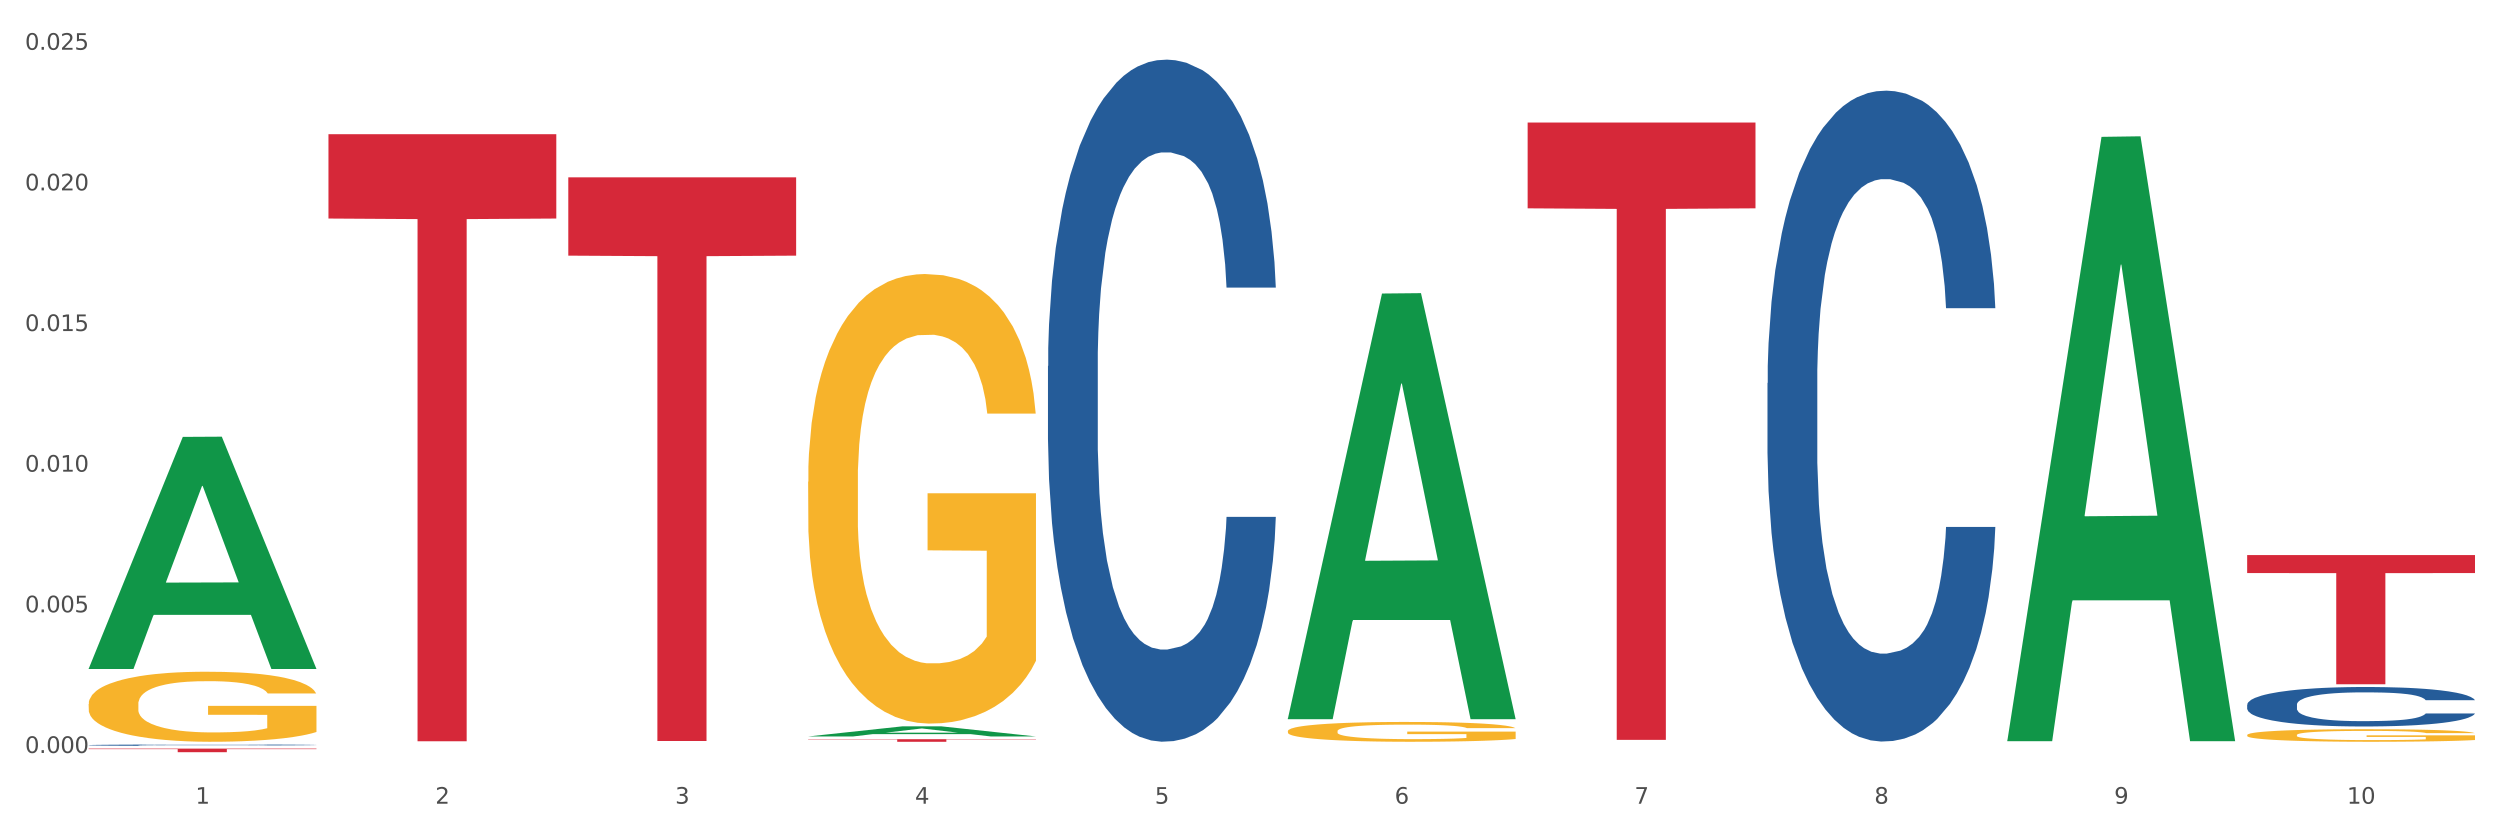
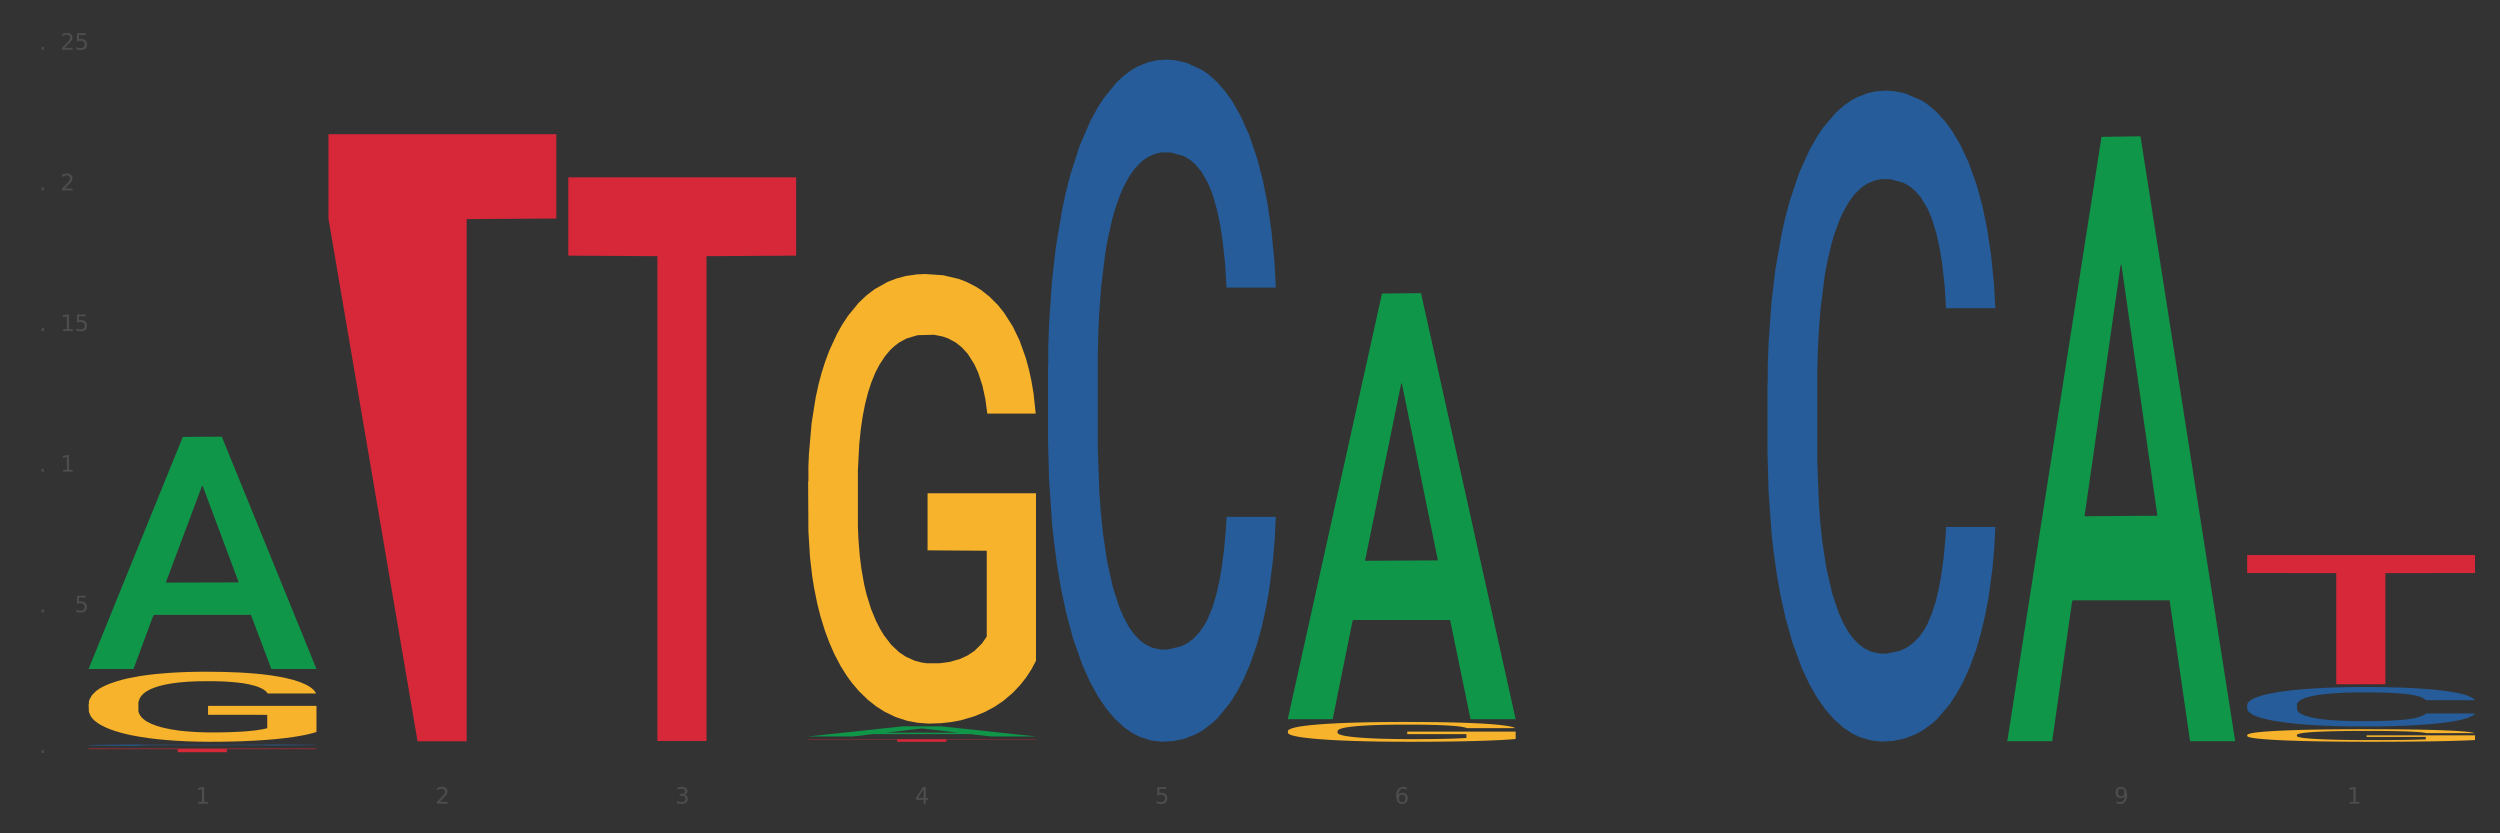
<svg xmlns="http://www.w3.org/2000/svg" xmlns:xlink="http://www.w3.org/1999/xlink" width="1080pt" height="360pt" viewBox="0 0 1080 360" version="1.1">
  <rect x="0" y="0" width="1080" height="360" fill="#333333" stroke="none" />
  <defs>
    <style type="text/css">*{stroke-linejoin: round; stroke-linecap: butt}</style>
  </defs>
  <g id="figure_1">
    <g id="patch_1">
-       <path d="M 0 360  L 1080 360  L 1080 0  L 0 0  z " style="fill: #ffffff; stroke: #ffffff; stroke-linejoin: miter" />
-     </g>
+       </g>
    <g id="axes_1">
      <g id="matplotlib.axis_1">
        <g id="xtick_1">
          <g id="text_1">
            <g style="fill: #4d4d4d" transform="translate(84.444 347.204) scale(0.096 -0.096)">
              <defs>
                <path id="DejaVuSans-31" d="M 794 531  L 1825 531  L 1825 4091  L 703 3866  L 703 4441  L 1819 4666  L 2450 4666  L 2450 531  L 3481 531  L 3481 0  L 794 0  L 794 531  z " transform="scale(0.016)" />
              </defs>
              <use xlink:href="#DejaVuSans-31" />
            </g>
          </g>
        </g>
        <g id="xtick_2">
          <g id="text_2">
            <g style="fill: #4d4d4d" transform="translate(188.053 347.204) scale(0.096 -0.096)">
              <defs>
                <path id="DejaVuSans-32" d="M 1228 531  L 3431 531  L 3431 0  L 469 0  L 469 531  Q 828 903 1448 1529  Q 2069 2156 2228 2338  Q 2531 2678 2651 2914  Q 2772 3150 2772 3378  Q 2772 3750 2511 3984  Q 2250 4219 1831 4219  Q 1534 4219 1204 4116  Q 875 4013 500 3803  L 500 4441  Q 881 4594 1212 4672  Q 1544 4750 1819 4750  Q 2544 4750 2975 4387  Q 3406 4025 3406 3419  Q 3406 3131 3298 2873  Q 3191 2616 2906 2266  Q 2828 2175 2409 1742  Q 1991 1309 1228 531  z " transform="scale(0.016)" />
              </defs>
              <use xlink:href="#DejaVuSans-32" />
            </g>
          </g>
        </g>
        <g id="xtick_3">
          <g id="text_3">
            <g style="fill: #4d4d4d" transform="translate(291.663 347.204) scale(0.096 -0.096)">
              <defs>
                <path id="DejaVuSans-33" d="M 2597 2516  Q 3050 2419 3304 2112  Q 3559 1806 3559 1356  Q 3559 666 3084 287  Q 2609 -91 1734 -91  Q 1441 -91 1130 -33  Q 819 25 488 141  L 488 750  Q 750 597 1062 519  Q 1375 441 1716 441  Q 2309 441 2620 675  Q 2931 909 2931 1356  Q 2931 1769 2642 2001  Q 2353 2234 1838 2234  L 1294 2234  L 1294 2753  L 1863 2753  Q 2328 2753 2575 2939  Q 2822 3125 2822 3475  Q 2822 3834 2567 4026  Q 2313 4219 1838 4219  Q 1578 4219 1281 4162  Q 984 4106 628 3988  L 628 4550  Q 988 4650 1302 4700  Q 1616 4750 1894 4750  Q 2613 4750 3031 4423  Q 3450 4097 3450 3541  Q 3450 3153 3228 2886  Q 3006 2619 2597 2516  z " transform="scale(0.016)" />
              </defs>
              <use xlink:href="#DejaVuSans-33" />
            </g>
          </g>
        </g>
        <g id="xtick_4">
          <g id="text_4">
            <g style="fill: #4d4d4d" transform="translate(395.273 347.204) scale(0.096 -0.096)">
              <defs>
                <path id="DejaVuSans-34" d="M 2419 4116  L 825 1625  L 2419 1625  L 2419 4116  z M 2253 4666  L 3047 4666  L 3047 1625  L 3713 1625  L 3713 1100  L 3047 1100  L 3047 0  L 2419 0  L 2419 1100  L 313 1100  L 313 1709  L 2253 4666  z " transform="scale(0.016)" />
              </defs>
              <use xlink:href="#DejaVuSans-34" />
            </g>
          </g>
        </g>
        <g id="xtick_5">
          <g id="text_5">
            <g style="fill: #4d4d4d" transform="translate(498.883 347.204) scale(0.096 -0.096)">
              <defs>
                <path id="DejaVuSans-35" d="M 691 4666  L 3169 4666  L 3169 4134  L 1269 4134  L 1269 2991  Q 1406 3038 1543 3061  Q 1681 3084 1819 3084  Q 2600 3084 3056 2656  Q 3513 2228 3513 1497  Q 3513 744 3044 326  Q 2575 -91 1722 -91  Q 1428 -91 1123 -41  Q 819 9 494 109  L 494 744  Q 775 591 1075 516  Q 1375 441 1709 441  Q 2250 441 2565 725  Q 2881 1009 2881 1497  Q 2881 1984 2565 2268  Q 2250 2553 1709 2553  Q 1456 2553 1204 2497  Q 953 2441 691 2322  L 691 4666  z " transform="scale(0.016)" />
              </defs>
              <use xlink:href="#DejaVuSans-35" />
            </g>
          </g>
        </g>
        <g id="xtick_6">
          <g id="text_6">
            <g style="fill: #4d4d4d" transform="translate(602.492 347.204) scale(0.096 -0.096)">
              <defs>
                <path id="DejaVuSans-36" d="M 2113 2584  Q 1688 2584 1439 2293  Q 1191 2003 1191 1497  Q 1191 994 1439 701  Q 1688 409 2113 409  Q 2538 409 2786 701  Q 3034 994 3034 1497  Q 3034 2003 2786 2293  Q 2538 2584 2113 2584  z M 3366 4563  L 3366 3988  Q 3128 4100 2886 4159  Q 2644 4219 2406 4219  Q 1781 4219 1451 3797  Q 1122 3375 1075 2522  Q 1259 2794 1537 2939  Q 1816 3084 2150 3084  Q 2853 3084 3261 2657  Q 3669 2231 3669 1497  Q 3669 778 3244 343  Q 2819 -91 2113 -91  Q 1303 -91 875 529  Q 447 1150 447 2328  Q 447 3434 972 4092  Q 1497 4750 2381 4750  Q 2619 4750 2861 4703  Q 3103 4656 3366 4563  z " transform="scale(0.016)" />
              </defs>
              <use xlink:href="#DejaVuSans-36" />
            </g>
          </g>
        </g>
        <g id="xtick_7">
          <g id="text_7">
            <g style="fill: #4d4d4d" transform="translate(706.102 347.204) scale(0.096 -0.096)">
              <defs>
-                 <path id="DejaVuSans-37" d="M 525 4666  L 3525 4666  L 3525 4397  L 1831 0  L 1172 0  L 2766 4134  L 525 4134  L 525 4666  z " transform="scale(0.016)" />
-               </defs>
+                 </defs>
              <use xlink:href="#DejaVuSans-37" />
            </g>
          </g>
        </g>
        <g id="xtick_8">
          <g id="text_8">
            <g style="fill: #4d4d4d" transform="translate(809.712 347.204) scale(0.096 -0.096)">
              <defs>
-                 <path id="DejaVuSans-38" d="M 2034 2216  Q 1584 2216 1326 1975  Q 1069 1734 1069 1313  Q 1069 891 1326 650  Q 1584 409 2034 409  Q 2484 409 2743 651  Q 3003 894 3003 1313  Q 3003 1734 2745 1975  Q 2488 2216 2034 2216  z M 1403 2484  Q 997 2584 770 2862  Q 544 3141 544 3541  Q 544 4100 942 4425  Q 1341 4750 2034 4750  Q 2731 4750 3128 4425  Q 3525 4100 3525 3541  Q 3525 3141 3298 2862  Q 3072 2584 2669 2484  Q 3125 2378 3379 2068  Q 3634 1759 3634 1313  Q 3634 634 3220 271  Q 2806 -91 2034 -91  Q 1263 -91 848 271  Q 434 634 434 1313  Q 434 1759 690 2068  Q 947 2378 1403 2484  z M 1172 3481  Q 1172 3119 1398 2916  Q 1625 2713 2034 2713  Q 2441 2713 2670 2916  Q 2900 3119 2900 3481  Q 2900 3844 2670 4047  Q 2441 4250 2034 4250  Q 1625 4250 1398 4047  Q 1172 3844 1172 3481  z " transform="scale(0.016)" />
-               </defs>
+                 </defs>
              <use xlink:href="#DejaVuSans-38" />
            </g>
          </g>
        </g>
        <g id="xtick_9">
          <g id="text_9">
            <g style="fill: #4d4d4d" transform="translate(913.322 347.204) scale(0.096 -0.096)">
              <defs>
                <path id="DejaVuSans-39" d="M 703 97  L 703 672  Q 941 559 1184 500  Q 1428 441 1663 441  Q 2288 441 2617 861  Q 2947 1281 2994 2138  Q 2813 1869 2534 1725  Q 2256 1581 1919 1581  Q 1219 1581 811 2004  Q 403 2428 403 3163  Q 403 3881 828 4315  Q 1253 4750 1959 4750  Q 2769 4750 3195 4129  Q 3622 3509 3622 2328  Q 3622 1225 3098 567  Q 2575 -91 1691 -91  Q 1453 -91 1209 -44  Q 966 3 703 97  z M 1959 2075  Q 2384 2075 2632 2365  Q 2881 2656 2881 3163  Q 2881 3666 2632 3958  Q 2384 4250 1959 4250  Q 1534 4250 1286 3958  Q 1038 3666 1038 3163  Q 1038 2656 1286 2365  Q 1534 2075 1959 2075  z " transform="scale(0.016)" />
              </defs>
              <use xlink:href="#DejaVuSans-39" />
            </g>
          </g>
        </g>
        <g id="xtick_10">
          <g id="text_10">
            <g style="fill: #4d4d4d" transform="translate(1013.877 347.204) scale(0.096 -0.096)">
              <defs>
-                 <path id="DejaVuSans-30" d="M 2034 4250  Q 1547 4250 1301 3770  Q 1056 3291 1056 2328  Q 1056 1369 1301 889  Q 1547 409 2034 409  Q 2525 409 2770 889  Q 3016 1369 3016 2328  Q 3016 3291 2770 3770  Q 2525 4250 2034 4250  z M 2034 4750  Q 2819 4750 3233 4129  Q 3647 3509 3647 2328  Q 3647 1150 3233 529  Q 2819 -91 2034 -91  Q 1250 -91 836 529  Q 422 1150 422 2328  Q 422 3509 836 4129  Q 1250 4750 2034 4750  z " transform="scale(0.016)" />
-               </defs>
+                 </defs>
              <use xlink:href="#DejaVuSans-31" />
              <use xlink:href="#DejaVuSans-30" transform="translate(63.623 0)" />
            </g>
          </g>
        </g>
        <g id="xtick_11" />
        <g id="xtick_12" />
        <g id="xtick_13" />
        <g id="xtick_14" />
        <g id="xtick_15" />
        <g id="xtick_16" />
        <g id="xtick_17" />
        <g id="xtick_18" />
        <g id="xtick_19" />
      </g>
      <g id="matplotlib.axis_2">
        <g id="ytick_1">
          <g id="text_11">
            <g style="fill: #4d4d4d" transform="translate(10.8 325.279) scale(0.096 -0.096)">
              <defs>
                <path id="DejaVuSans-2e" d="M 684 794  L 1344 794  L 1344 0  L 684 0  L 684 794  z " transform="scale(0.016)" />
              </defs>
              <use xlink:href="#DejaVuSans-30" />
              <use xlink:href="#DejaVuSans-2e" transform="translate(63.623 0)" />
              <use xlink:href="#DejaVuSans-30" transform="translate(95.41 0)" />
              <use xlink:href="#DejaVuSans-30" transform="translate(159.033 0)" />
              <use xlink:href="#DejaVuSans-30" transform="translate(222.656 0)" />
            </g>
          </g>
        </g>
        <g id="ytick_2">
          <g id="text_12">
            <g style="fill: #4d4d4d" transform="translate(10.8 264.522) scale(0.096 -0.096)">
              <use xlink:href="#DejaVuSans-30" />
              <use xlink:href="#DejaVuSans-2e" transform="translate(63.623 0)" />
              <use xlink:href="#DejaVuSans-30" transform="translate(95.41 0)" />
              <use xlink:href="#DejaVuSans-30" transform="translate(159.033 0)" />
              <use xlink:href="#DejaVuSans-35" transform="translate(222.656 0)" />
            </g>
          </g>
        </g>
        <g id="ytick_3">
          <g id="text_13">
            <g style="fill: #4d4d4d" transform="translate(10.8 203.765) scale(0.096 -0.096)">
              <use xlink:href="#DejaVuSans-30" />
              <use xlink:href="#DejaVuSans-2e" transform="translate(63.623 0)" />
              <use xlink:href="#DejaVuSans-30" transform="translate(95.41 0)" />
              <use xlink:href="#DejaVuSans-31" transform="translate(159.033 0)" />
              <use xlink:href="#DejaVuSans-30" transform="translate(222.656 0)" />
            </g>
          </g>
        </g>
        <g id="ytick_4">
          <g id="text_14">
            <g style="fill: #4d4d4d" transform="translate(10.8 143.009) scale(0.096 -0.096)">
              <use xlink:href="#DejaVuSans-30" />
              <use xlink:href="#DejaVuSans-2e" transform="translate(63.623 0)" />
              <use xlink:href="#DejaVuSans-30" transform="translate(95.41 0)" />
              <use xlink:href="#DejaVuSans-31" transform="translate(159.033 0)" />
              <use xlink:href="#DejaVuSans-35" transform="translate(222.656 0)" />
            </g>
          </g>
        </g>
        <g id="ytick_5">
          <g id="text_15">
            <g style="fill: #4d4d4d" transform="translate(10.8 82.252) scale(0.096 -0.096)">
              <use xlink:href="#DejaVuSans-30" />
              <use xlink:href="#DejaVuSans-2e" transform="translate(63.623 0)" />
              <use xlink:href="#DejaVuSans-30" transform="translate(95.41 0)" />
              <use xlink:href="#DejaVuSans-32" transform="translate(159.033 0)" />
              <use xlink:href="#DejaVuSans-30" transform="translate(222.656 0)" />
            </g>
          </g>
        </g>
        <g id="ytick_6">
          <g id="text_16">
            <g style="fill: #4d4d4d" transform="translate(10.8 21.495) scale(0.096 -0.096)">
              <use xlink:href="#DejaVuSans-30" />
              <use xlink:href="#DejaVuSans-2e" transform="translate(63.623 0)" />
              <use xlink:href="#DejaVuSans-30" transform="translate(95.41 0)" />
              <use xlink:href="#DejaVuSans-32" transform="translate(159.033 0)" />
              <use xlink:href="#DejaVuSans-35" transform="translate(222.656 0)" />
            </g>
          </g>
        </g>
        <g id="ytick_7" />
        <g id="ytick_8" />
        <g id="ytick_9" />
        <g id="ytick_10" />
        <g id="ytick_11" />
      </g>
      <g id="PolyCollection_1">
        <path d="M 38.283 288.813  L 38.384 288.719  L 78.974 188.736  L 95.818 188.642  L 136.712 289.002  L 117.229 289.002  L 108.401 265.631  L 66.493 265.631  L 66.188 266.008  L 57.664 289.002  L 38.283 289.002  L 38.283 288.813  L 71.769 251.685  L 103.125 251.591  L 87.599 210.033  L 87.396 209.845  L 87.193 210.127  L 71.668 251.591  L 71.769 251.685  L 38.283 288.813  z " clip-path="url(#p8485a3f060)" style="fill: #109648" />
        <path d="M 763.551 165.505  L 763.668 165.248  L 763.668 158.058  L 764.017 148.3  L 765.296 130.324  L 766.925 116.714  L 769.718 100.793  L 771.23 94.116  L 773.208 86.669  L 777.28 74.599  L 781.934 64.328  L 785.192 58.678  L 787.635 55.083  L 793.103 48.663  L 796.245 45.838  L 799.502 43.527  L 802.295 41.986  L 806.949 40.189  L 810.672 39.419  L 814.976 39.162  L 818.583 39.419  L 823.353 40.446  L 830.334 43.527  L 833.01 45.325  L 836.617 48.406  L 840.34 52.515  L 843.365 56.624  L 846.855 62.53  L 850.462 70.234  L 853.953 79.992  L 856.396 88.98  L 858.374 98.481  L 860.119 110.037  L 861.399 122.62  L 861.981 133.149  L 840.689 133.149  L 840.107 123.647  L 838.944 113.376  L 837.78 106.442  L 836.501 100.793  L 834.523 94.373  L 832.777 90.264  L 829.869 85.385  L 827.193 82.303  L 824.982 80.506  L 822.306 78.965  L 816.605 77.424  L 812.533 77.424  L 809.974 77.938  L 806.832 79.222  L 804.156 81.019  L 801.015 84.101  L 798.572 87.439  L 796.128 91.805  L 794.732 94.886  L 792.638 100.536  L 791.242 105.158  L 789.38 113.119  L 788.333 118.768  L 786.472 133.406  L 785.657 144.191  L 785.308 151.638  L 785.075 159.855  L 785.075 199.915  L 785.773 217.891  L 786.355 225.595  L 787.286 234.326  L 789.031 245.625  L 791.591 256.667  L 794.267 264.628  L 796.477 269.507  L 798.572 273.102  L 800.666 275.927  L 803.225 278.495  L 805.32 280.035  L 808.461 281.576  L 812.184 282.347  L 815.093 282.347  L 821.026 281.063  L 823.702 279.779  L 826.262 277.981  L 829.054 275.156  L 831.265 272.075  L 832.545 269.764  L 834.639 264.885  L 836.268 259.749  L 837.664 253.842  L 838.595 248.706  L 839.642 241.003  L 840.456 232.272  L 840.689 227.649  L 861.981 227.649  L 861.515 236.894  L 860.701 245.882  L 859.072 257.951  L 857.792 264.885  L 855.814 273.359  L 853.72 280.549  L 850.811 288.51  L 848.135 294.416  L 845.343 299.552  L 842.318 304.174  L 836.85 310.594  L 834.872 312.392  L 830.683 315.473  L 827.426 317.271  L 822.655 319.068  L 817.769 320.096  L 812.65 320.352  L 808.112 319.839  L 803.109 318.298  L 799.968 316.757  L 796.477 314.446  L 792.405 310.851  L 788.566 306.485  L 784.959 301.349  L 781.585 295.443  L 778.444 288.767  L 774.371 277.724  L 771.346 266.939  L 769.136 256.924  L 767.623 248.45  L 766.111 237.664  L 765.296 230.217  L 764.017 212.242  L 763.551 195.55  L 763.551 165.505  z " clip-path="url(#p8485a3f060)" style="fill: #255c99" />
        <path d="M 970.771 304.445  L 970.887 304.43  L 970.887 303.994  L 971.236 303.402  L 972.516 302.311  L 974.145 301.486  L 976.937 300.52  L 978.45 300.115  L 980.428 299.664  L 984.5 298.932  L 989.154 298.309  L 992.411 297.966  L 994.854 297.748  L 1000.323 297.359  L 1003.464 297.187  L 1006.722 297.047  L 1009.514 296.954  L 1014.168 296.845  L 1017.891 296.798  L 1022.196 296.782  L 1025.803 296.798  L 1030.573 296.86  L 1037.554 297.047  L 1040.23 297.156  L 1043.836 297.343  L 1047.56 297.592  L 1050.585 297.841  L 1054.075 298.2  L 1057.682 298.667  L 1061.172 299.259  L 1063.615 299.804  L 1065.593 300.38  L 1067.338 301.081  L 1068.618 301.844  L 1069.2 302.483  L 1047.909 302.483  L 1047.327 301.907  L 1046.163 301.284  L 1045 300.863  L 1043.72 300.52  L 1041.742 300.131  L 1039.997 299.882  L 1037.088 299.586  L 1034.412 299.399  L 1032.202 299.29  L 1029.526 299.196  L 1023.825 299.103  L 1019.753 299.103  L 1017.193 299.134  L 1014.052 299.212  L 1011.376 299.321  L 1008.234 299.508  L 1005.791 299.71  L 1003.348 299.975  L 1001.952 300.162  L 999.857 300.505  L 998.461 300.785  L 996.6 301.268  L 995.553 301.611  L 993.691 302.498  L 992.877 303.153  L 992.528 303.604  L 992.295 304.103  L 992.295 306.532  L 992.993 307.623  L 993.575 308.09  L 994.505 308.62  L 996.251 309.305  L 998.81 309.975  L 1001.486 310.457  L 1003.697 310.753  L 1005.791 310.971  L 1007.885 311.143  L 1010.445 311.299  L 1012.539 311.392  L 1015.681 311.485  L 1019.404 311.532  L 1022.312 311.532  L 1028.246 311.454  L 1030.922 311.376  L 1033.482 311.267  L 1036.274 311.096  L 1038.484 310.909  L 1039.764 310.769  L 1041.859 310.473  L 1043.487 310.162  L 1044.884 309.803  L 1045.814 309.492  L 1046.861 309.025  L 1047.676 308.495  L 1047.909 308.215  L 1069.2 308.215  L 1068.735 308.775  L 1067.92 309.32  L 1066.291 310.053  L 1065.012 310.473  L 1063.034 310.987  L 1060.939 311.423  L 1058.031 311.906  L 1055.355 312.264  L 1052.562 312.576  L 1049.537 312.856  L 1044.069 313.245  L 1042.091 313.354  L 1037.903 313.541  L 1034.645 313.65  L 1029.875 313.759  L 1024.988 313.822  L 1019.869 313.837  L 1015.332 313.806  L 1010.329 313.713  L 1007.187 313.619  L 1003.697 313.479  L 999.625 313.261  L 995.785 312.996  L 992.179 312.685  L 988.804 312.327  L 985.663 311.922  L 981.591 311.252  L 978.566 310.598  L 976.355 309.99  L 974.843 309.476  L 973.33 308.822  L 972.516 308.37  L 971.236 307.28  L 970.771 306.268  L 970.771 304.445  z " clip-path="url(#p8485a3f060)" style="fill: #255c99" />
        <path d="M 38.283 304.17  L 38.399 304.142  L 38.399 303.147  L 38.632 302.29  L 39.794 300.217  L 41.537 298.504  L 42.815 297.592  L 44.093 296.846  L 45.604 296.1  L 47.464 295.326  L 50.834 294.193  L 52.925 293.612  L 55.482 293.004  L 60.13 292.12  L 63.5 291.622  L 66.987 291.208  L 72.681 290.71  L 76.4 290.489  L 80.351 290.323  L 85.115 290.213  L 88.718 290.185  L 96.62 290.268  L 103.36 290.517  L 106.614 290.71  L 110.798 291.042  L 113.006 291.263  L 116.608 291.705  L 120.327 292.286  L 122.883 292.783  L 126.718 293.723  L 129.623 294.662  L 132.296 295.823  L 133.691 296.625  L 134.737 297.371  L 135.666 298.228  L 136.596 299.582  L 115.678 299.582  L 114.865 298.615  L 113.587 297.702  L 111.727 296.818  L 110.1 296.265  L 107.311 295.574  L 104.755 295.132  L 102.082 294.801  L 98.828 294.524  L 96.271 294.386  L 92.669 294.275  L 85.58 294.303  L 80.816 294.524  L 77.562 294.801  L 75.47 295.049  L 73.611 295.326  L 71.519 295.713  L 69.078 296.293  L 67.335 296.818  L 65.592 297.481  L 64.198 298.145  L 62.919 298.919  L 61.873 299.748  L 61.06 300.604  L 60.363 301.655  L 59.782 303.396  L 59.782 307.182  L 60.014 308.039  L 60.595 309.172  L 61.292 310.029  L 62.455 311.051  L 63.5 311.742  L 65.476 312.737  L 67.684 313.566  L 69.427 314.091  L 71.17 314.534  L 74.192 315.142  L 77.562 315.639  L 80.467 315.943  L 84.418 316.219  L 87.091 316.33  L 89.415 316.385  L 95.109 316.385  L 99.177 316.302  L 103.709 316.109  L 107.195 315.86  L 110.1 315.556  L 113.354 315.059  L 115.446 314.589  L 115.446 308.813  L 89.88 308.785  L 89.88 304.943  L 136.712 304.943  L 136.712 316.219  L 134.737 316.8  L 132.529 317.325  L 130.205 317.795  L 126.718 318.375  L 122.535 318.928  L 118.816 319.315  L 114.865 319.647  L 110.217 319.951  L 104.174 320.227  L 100.455 320.337  L 95.807 320.42  L 90.345 320.448  L 85.58 320.393  L 80.932 320.255  L 76.051 320.006  L 71.286 319.647  L 67.684 319.287  L 64.081 318.845  L 60.247 318.265  L 57.225 317.712  L 54.901 317.214  L 52.344 316.579  L 49.555 315.75  L 47.464 315.003  L 45.604 314.23  L 43.629 313.235  L 42.234 312.378  L 40.84 311.3  L 40.026 310.499  L 39.096 309.255  L 38.399 307.514  L 38.283 304.17  z " clip-path="url(#p8485a3f060)" style="fill: #f7b32b" />
        <path d="M 970.771 239.801  L 1069.2 239.801  L 1069.2 247.555  L 1030.481 247.607  L 1030.481 295.599  L 1009.256 295.599  L 1009.256 247.607  L 970.771 247.555  L 970.771 239.853  L 970.771 239.801  z " clip-path="url(#p8485a3f060)" style="fill: #d62839" />
        <path d="M 452.722 158.157  L 452.838 157.887  L 452.838 150.353  L 453.187 140.127  L 454.467 121.29  L 456.096 107.028  L 458.888 90.343  L 460.401 83.347  L 462.379 75.543  L 466.451 62.895  L 471.105 52.131  L 474.362 46.211  L 476.806 42.444  L 482.274 35.716  L 485.415 32.756  L 488.673 30.334  L 491.465 28.72  L 496.119 26.836  L 499.842 26.029  L 504.147 25.759  L 507.754 26.029  L 512.524 27.105  L 519.505 30.334  L 522.181 32.218  L 525.788 35.447  L 529.511 39.753  L 532.536 44.058  L 536.026 50.248  L 539.633 58.321  L 543.123 68.546  L 545.567 77.965  L 547.545 87.922  L 549.29 100.031  L 550.57 113.217  L 551.151 124.25  L 529.86 124.25  L 529.278 114.293  L 528.115 103.529  L 526.951 96.264  L 525.671 90.343  L 523.693 83.616  L 521.948 79.31  L 519.04 74.197  L 516.364 70.968  L 514.153 69.085  L 511.477 67.47  L 505.776 65.855  L 501.704 65.855  L 499.144 66.394  L 496.003 67.739  L 493.327 69.623  L 490.186 72.852  L 487.742 76.35  L 485.299 80.925  L 483.903 84.154  L 481.809 90.074  L 480.412 94.918  L 478.551 103.26  L 477.504 109.18  L 475.642 124.519  L 474.828 135.821  L 474.479 143.625  L 474.246 152.236  L 474.246 194.216  L 474.944 213.053  L 475.526 221.126  L 476.457 230.275  L 478.202 242.116  L 480.762 253.687  L 483.438 262.029  L 485.648 267.142  L 487.742 270.909  L 489.837 273.869  L 492.396 276.56  L 494.49 278.175  L 497.632 279.79  L 501.355 280.597  L 504.264 280.597  L 510.197 279.251  L 512.873 277.906  L 515.433 276.022  L 518.225 273.062  L 520.436 269.833  L 521.716 267.411  L 523.81 262.298  L 525.439 256.916  L 526.835 250.727  L 527.766 245.345  L 528.813 237.272  L 529.627 228.122  L 529.86 223.279  L 551.151 223.279  L 550.686 232.966  L 549.871 242.385  L 548.243 255.032  L 546.963 262.298  L 544.985 271.178  L 542.891 278.713  L 539.982 287.055  L 537.306 293.245  L 534.514 298.627  L 531.489 303.47  L 526.02 310.198  L 524.042 312.081  L 519.854 315.311  L 516.596 317.194  L 511.826 319.078  L 506.94 320.154  L 501.82 320.424  L 497.283 319.885  L 492.28 318.271  L 489.138 316.656  L 485.648 314.234  L 481.576 310.467  L 477.737 305.892  L 474.13 300.51  L 470.756 294.321  L 467.614 287.324  L 463.542 275.753  L 460.517 264.451  L 458.307 253.956  L 456.794 245.076  L 455.282 233.774  L 454.467 225.97  L 453.187 207.133  L 452.722 189.641  L 452.722 158.157  z " clip-path="url(#p8485a3f060)" style="fill: #255c99" />
        <path d="M 349.112 319.336  L 447.542 319.336  L 447.542 319.491  L 408.823 319.492  L 408.823 320.448  L 387.598 320.448  L 387.598 319.492  L 349.112 319.491  L 349.112 319.337  L 349.112 319.336  z " clip-path="url(#p8485a3f060)" style="fill: #d62839" />
        <path d="M 245.502 76.598  L 343.932 76.598  L 343.932 110.438  L 305.213 110.667  L 305.213 320.114  L 283.988 320.114  L 283.988 110.667  L 245.502 110.438  L 245.502 76.826  L 245.502 76.598  z " clip-path="url(#p8485a3f060)" style="fill: #d62839" />
-         <path d="M 141.893 57.962  L 240.322 57.962  L 240.322 94.407  L 201.603 94.653  L 201.603 320.214  L 180.378 320.214  L 180.378 94.653  L 141.893 94.407  L 141.893 58.209  L 141.893 57.962  z " clip-path="url(#p8485a3f060)" style="fill: #d62839" />
+         <path d="M 141.893 57.962  L 240.322 57.962  L 240.322 94.407  L 201.603 94.653  L 201.603 320.214  L 180.378 320.214  L 141.893 94.407  L 141.893 58.209  L 141.893 57.962  z " clip-path="url(#p8485a3f060)" style="fill: #d62839" />
        <path d="M 38.283 323.404  L 136.712 323.404  L 136.712 323.618  L 97.994 323.62  L 97.994 324.95  L 76.768 324.95  L 76.768 323.62  L 38.283 323.618  L 38.283 323.405  L 38.283 323.404  z " clip-path="url(#p8485a3f060)" style="fill: #d62839" />
-         <path d="M 659.941 52.937  L 758.371 52.937  L 758.371 89.998  L 719.652 90.248  L 719.652 319.629  L 698.427 319.629  L 698.427 90.248  L 659.941 89.998  L 659.941 53.187  L 659.941 52.937  z " clip-path="url(#p8485a3f060)" style="fill: #d62839" />
        <path d="M 38.283 321.896  L 38.399 321.895  L 38.399 321.88  L 38.748 321.86  L 40.028 321.822  L 41.657 321.794  L 44.449 321.761  L 45.962 321.747  L 47.94 321.731  L 52.012 321.706  L 56.666 321.684  L 59.923 321.672  L 62.367 321.665  L 67.835 321.651  L 70.976 321.645  L 74.234 321.641  L 77.026 321.637  L 81.68 321.634  L 85.403 321.632  L 89.708 321.631  L 93.315 321.632  L 98.085 321.634  L 105.066 321.641  L 107.742 321.644  L 111.349 321.651  L 115.072 321.659  L 118.097 321.668  L 121.587 321.68  L 125.194 321.697  L 128.684 321.717  L 131.128 321.736  L 133.106 321.756  L 134.851 321.78  L 136.131 321.806  L 136.712 321.828  L 115.421 321.828  L 114.839 321.808  L 113.676 321.787  L 112.512 321.772  L 111.232 321.761  L 109.254 321.747  L 107.509 321.738  L 104.601 321.728  L 101.925 321.722  L 99.714 321.718  L 97.038 321.715  L 91.337 321.712  L 87.265 321.712  L 84.705 321.713  L 81.564 321.715  L 78.888 321.719  L 75.747 321.726  L 73.303 321.733  L 70.86 321.742  L 69.464 321.748  L 67.37 321.76  L 65.974 321.77  L 64.112 321.786  L 63.065 321.798  L 61.203 321.829  L 60.389 321.851  L 60.04 321.867  L 59.807 321.884  L 59.807 321.968  L 60.505 322.006  L 61.087 322.022  L 62.018 322.04  L 63.763 322.064  L 66.323 322.087  L 68.999 322.103  L 71.209 322.114  L 73.303 322.121  L 75.398 322.127  L 77.957 322.132  L 80.051 322.136  L 83.193 322.139  L 86.916 322.141  L 89.825 322.141  L 95.758 322.138  L 98.434 322.135  L 100.994 322.131  L 103.786 322.126  L 105.997 322.119  L 107.277 322.114  L 109.371 322.104  L 111 322.093  L 112.396 322.081  L 113.327 322.07  L 114.374 322.054  L 115.188 322.036  L 115.421 322.026  L 136.712 322.026  L 136.247 322.045  L 135.432 322.064  L 133.804 322.089  L 132.524 322.104  L 130.546 322.122  L 128.452 322.137  L 125.543 322.153  L 122.867 322.166  L 120.075 322.177  L 117.05 322.186  L 111.581 322.2  L 109.603 322.203  L 105.415 322.21  L 102.157 322.214  L 97.387 322.217  L 92.501 322.22  L 87.381 322.22  L 82.844 322.219  L 77.841 322.216  L 74.7 322.213  L 71.209 322.208  L 67.137 322.2  L 63.298 322.191  L 59.691 322.18  L 56.317 322.168  L 53.175 322.154  L 49.103 322.131  L 46.078 322.108  L 43.868 322.087  L 42.355 322.07  L 40.843 322.047  L 40.028 322.031  L 38.748 321.994  L 38.283 321.959  L 38.283 321.896  z " clip-path="url(#p8485a3f060)" style="fill: #255c99" />
        <path d="M 349.112 318.144  L 349.214 318.14  L 389.803 313.782  L 406.648 313.778  L 447.542 318.153  L 428.059 318.153  L 419.23 317.134  L 377.322 317.134  L 377.017 317.15  L 368.494 318.153  L 349.112 318.153  L 349.112 318.144  L 382.598 316.526  L 413.954 316.522  L 398.428 314.71  L 398.225 314.702  L 398.022 314.715  L 382.497 316.522  L 382.598 316.526  L 349.112 318.144  z " clip-path="url(#p8485a3f060)" style="fill: #109648" />
        <path d="M 556.332 310.355  L 556.433 310.182  L 597.023 126.806  L 613.867 126.634  L 654.761 310.701  L 635.278 310.701  L 626.45 267.838  L 584.541 267.838  L 584.237 268.53  L 575.713 310.701  L 556.332 310.701  L 556.332 310.355  L 589.818 242.259  L 621.173 242.086  L 605.648 165.867  L 605.445 165.521  L 605.242 166.04  L 589.717 242.086  L 589.818 242.259  L 556.332 310.355  z " clip-path="url(#p8485a3f060)" style="fill: #109648" />
        <path d="M 970.771 317.529  L 970.887 317.524  L 970.887 317.345  L 971.119 317.192  L 972.281 316.82  L 974.025 316.513  L 975.303 316.349  L 976.581 316.215  L 978.092 316.081  L 979.951 315.943  L 983.321 315.739  L 985.413 315.635  L 987.97 315.526  L 992.618 315.368  L 995.988 315.279  L 999.474 315.204  L 1005.169 315.115  L 1008.887 315.075  L 1012.838 315.046  L 1017.603 315.026  L 1021.206 315.021  L 1029.108 315.036  L 1035.848 315.08  L 1039.102 315.115  L 1043.285 315.174  L 1045.493 315.214  L 1049.096 315.293  L 1052.814 315.398  L 1055.371 315.487  L 1059.206 315.655  L 1062.111 315.824  L 1064.784 316.032  L 1066.179 316.176  L 1067.224 316.309  L 1068.154 316.463  L 1069.084 316.706  L 1048.166 316.706  L 1047.353 316.533  L 1046.074 316.369  L 1044.215 316.21  L 1042.588 316.111  L 1039.799 315.987  L 1037.242 315.908  L 1034.57 315.849  L 1031.316 315.799  L 1028.759 315.774  L 1025.157 315.754  L 1018.068 315.759  L 1013.303 315.799  L 1010.049 315.849  L 1007.958 315.893  L 1006.098 315.943  L 1004.007 316.012  L 1001.566 316.116  L 999.823 316.21  L 998.08 316.329  L 996.685 316.448  L 995.407 316.587  L 994.361 316.736  L 993.548 316.889  L 992.851 317.078  L 992.269 317.39  L 992.269 318.069  L 992.502 318.223  L 993.083 318.426  L 993.78 318.579  L 994.942 318.763  L 995.988 318.887  L 997.964 319.065  L 1000.172 319.214  L 1001.915 319.308  L 1003.658 319.387  L 1006.679 319.496  L 1010.049 319.586  L 1012.955 319.64  L 1016.906 319.69  L 1019.579 319.71  L 1021.903 319.719  L 1027.597 319.719  L 1031.664 319.705  L 1036.197 319.67  L 1039.683 319.625  L 1042.588 319.571  L 1045.842 319.482  L 1047.934 319.397  L 1047.934 318.361  L 1022.368 318.356  L 1022.368 317.668  L 1069.2 317.668  L 1069.2 319.69  L 1067.224 319.794  L 1065.016 319.888  L 1062.692 319.972  L 1059.206 320.076  L 1055.022 320.175  L 1051.304 320.245  L 1047.353 320.304  L 1042.704 320.359  L 1036.661 320.408  L 1032.943 320.428  L 1028.294 320.443  L 1022.832 320.448  L 1018.068 320.438  L 1013.42 320.413  L 1008.539 320.369  L 1003.774 320.304  L 1000.172 320.24  L 996.569 320.161  L 992.734 320.056  L 989.713 319.957  L 987.389 319.868  L 984.832 319.754  L 982.043 319.605  L 979.951 319.472  L 978.092 319.333  L 976.116 319.154  L 974.722 319.001  L 973.327 318.807  L 972.514 318.664  L 971.584 318.441  L 970.887 318.128  L 970.771 317.529  z " clip-path="url(#p8485a3f060)" style="fill: #f7b32b" />
        <path d="M 556.332 315.842  L 556.448 315.834  L 556.448 315.552  L 556.68 315.31  L 557.842 314.723  L 559.586 314.238  L 560.864 313.98  L 562.142 313.769  L 563.653 313.558  L 565.512 313.339  L 568.882 313.018  L 570.974 312.854  L 573.531 312.682  L 578.179 312.432  L 581.549 312.291  L 585.035 312.174  L 590.73 312.033  L 594.448 311.97  L 598.4 311.923  L 603.164 311.892  L 606.767 311.884  L 614.669 311.908  L 621.409 311.978  L 624.663 312.033  L 628.846 312.127  L 631.054 312.189  L 634.657 312.314  L 638.375 312.479  L 640.932 312.619  L 644.767 312.885  L 647.672 313.151  L 650.345 313.48  L 651.74 313.707  L 652.785 313.918  L 653.715 314.16  L 654.645 314.543  L 633.727 314.543  L 632.914 314.27  L 631.635 314.012  L 629.776 313.761  L 628.149 313.605  L 625.36 313.409  L 622.803 313.284  L 620.131 313.19  L 616.877 313.112  L 614.32 313.073  L 610.718 313.042  L 603.629 313.05  L 598.864 313.112  L 595.61 313.19  L 593.519 313.261  L 591.659 313.339  L 589.568 313.448  L 587.127 313.613  L 585.384 313.761  L 583.641 313.949  L 582.246 314.137  L 580.968 314.356  L 579.922 314.59  L 579.109 314.833  L 578.412 315.13  L 577.83 315.623  L 577.83 316.694  L 578.063 316.936  L 578.644 317.257  L 579.341 317.5  L 580.503 317.789  L 581.549 317.984  L 583.525 318.266  L 585.733 318.501  L 587.476 318.649  L 589.219 318.774  L 592.24 318.946  L 595.61 319.087  L 598.516 319.173  L 602.467 319.251  L 605.14 319.283  L 607.464 319.298  L 613.158 319.298  L 617.225 319.275  L 621.758 319.22  L 625.244 319.15  L 628.149 319.064  L 631.403 318.923  L 633.495 318.79  L 633.495 317.155  L 607.929 317.148  L 607.929 316.061  L 654.761 316.061  L 654.761 319.251  L 652.785 319.416  L 650.577 319.564  L 648.253 319.697  L 644.767 319.861  L 640.583 320.018  L 636.865 320.127  L 632.914 320.221  L 628.265 320.307  L 622.222 320.385  L 618.504 320.417  L 613.855 320.44  L 608.394 320.448  L 603.629 320.432  L 598.981 320.393  L 594.1 320.323  L 589.335 320.221  L 585.733 320.12  L 582.13 319.994  L 578.295 319.83  L 575.274 319.674  L 572.95 319.533  L 570.393 319.353  L 567.604 319.118  L 565.512 318.907  L 563.653 318.688  L 561.677 318.407  L 560.283 318.164  L 558.888 317.859  L 558.075 317.633  L 557.145 317.281  L 556.448 316.788  L 556.332 315.842  z " clip-path="url(#p8485a3f060)" style="fill: #f7b32b" />
        <path d="M 349.112 208.122  L 349.228 207.945  L 349.228 201.559  L 349.461 196.061  L 350.623 182.758  L 352.366 171.761  L 353.644 165.907  L 354.923 161.118  L 356.433 156.329  L 358.293 151.363  L 361.663 144.091  L 363.755 140.366  L 366.311 136.464  L 370.96 130.788  L 374.33 127.595  L 377.816 124.934  L 383.51 121.742  L 387.229 120.323  L 391.18 119.258  L 395.945 118.549  L 399.547 118.372  L 407.449 118.904  L 414.189 120.5  L 417.443 121.742  L 421.627 123.87  L 423.835 125.289  L 427.437 128.127  L 431.156 131.852  L 433.713 135.045  L 437.548 141.075  L 440.453 147.106  L 443.126 154.556  L 444.52 159.699  L 445.566 164.488  L 446.496 169.987  L 447.425 178.678  L 426.508 178.678  L 425.694 172.47  L 424.416 166.617  L 422.557 160.941  L 420.93 157.394  L 418.141 152.959  L 415.584 150.121  L 412.911 147.993  L 409.657 146.219  L 407.101 145.332  L 403.498 144.623  L 396.409 144.8  L 391.645 146.219  L 388.391 147.993  L 386.299 149.589  L 384.44 151.363  L 382.348 153.846  L 379.908 157.571  L 378.165 160.941  L 376.421 165.198  L 375.027 169.455  L 373.749 174.421  L 372.703 179.742  L 371.889 185.241  L 371.192 191.981  L 370.611 203.156  L 370.611 227.456  L 370.843 232.954  L 371.424 240.226  L 372.122 245.725  L 373.284 252.288  L 374.33 256.722  L 376.305 263.108  L 378.513 268.429  L 380.256 271.799  L 381.999 274.637  L 385.021 278.539  L 388.391 281.732  L 391.296 283.683  L 395.247 285.456  L 397.92 286.166  L 400.244 286.521  L 405.939 286.521  L 410.006 285.989  L 414.538 284.747  L 418.024 283.151  L 420.93 281.2  L 424.183 278.007  L 426.275 274.992  L 426.275 237.921  L 400.709 237.743  L 400.709 213.088  L 447.542 213.088  L 447.542 285.456  L 445.566 289.181  L 443.358 292.551  L 441.034 295.567  L 437.548 299.292  L 433.364 302.839  L 429.645 305.322  L 425.694 307.451  L 421.046 309.402  L 415.003 311.176  L 411.284 311.885  L 406.636 312.417  L 401.174 312.594  L 396.409 312.24  L 391.761 311.353  L 386.88 309.757  L 382.116 307.451  L 378.513 305.145  L 374.911 302.307  L 371.076 298.582  L 368.054 295.035  L 365.73 291.842  L 363.174 287.762  L 360.385 282.441  L 358.293 277.652  L 356.433 272.686  L 354.458 266.3  L 353.063 260.802  L 351.669 253.884  L 350.855 248.74  L 349.926 240.759  L 349.228 229.584  L 349.112 208.122  z " clip-path="url(#p8485a3f060)" style="fill: #f7b32b" />
        <path d="M 867.161 319.7  L 867.262 319.455  L 907.852 59.123  L 924.696 58.877  L 965.59 320.191  L 946.107 320.191  L 937.279 259.341  L 895.371 259.341  L 895.066 260.322  L 886.542 320.191  L 867.161 320.191  L 867.161 319.7  L 900.647 223.027  L 932.003 222.781  L 916.477 114.575  L 916.274 114.085  L 916.071 114.821  L 900.546 222.781  L 900.647 223.027  L 867.161 319.7  z " clip-path="url(#p8485a3f060)" style="fill: #109648" />
      </g>
    </g>
  </g>
  <defs>
    <clipPath id="p8485a3f060">
      <rect x="38.283" y="10.8" width="1030.917" height="329.109" />
    </clipPath>
  </defs>
</svg>